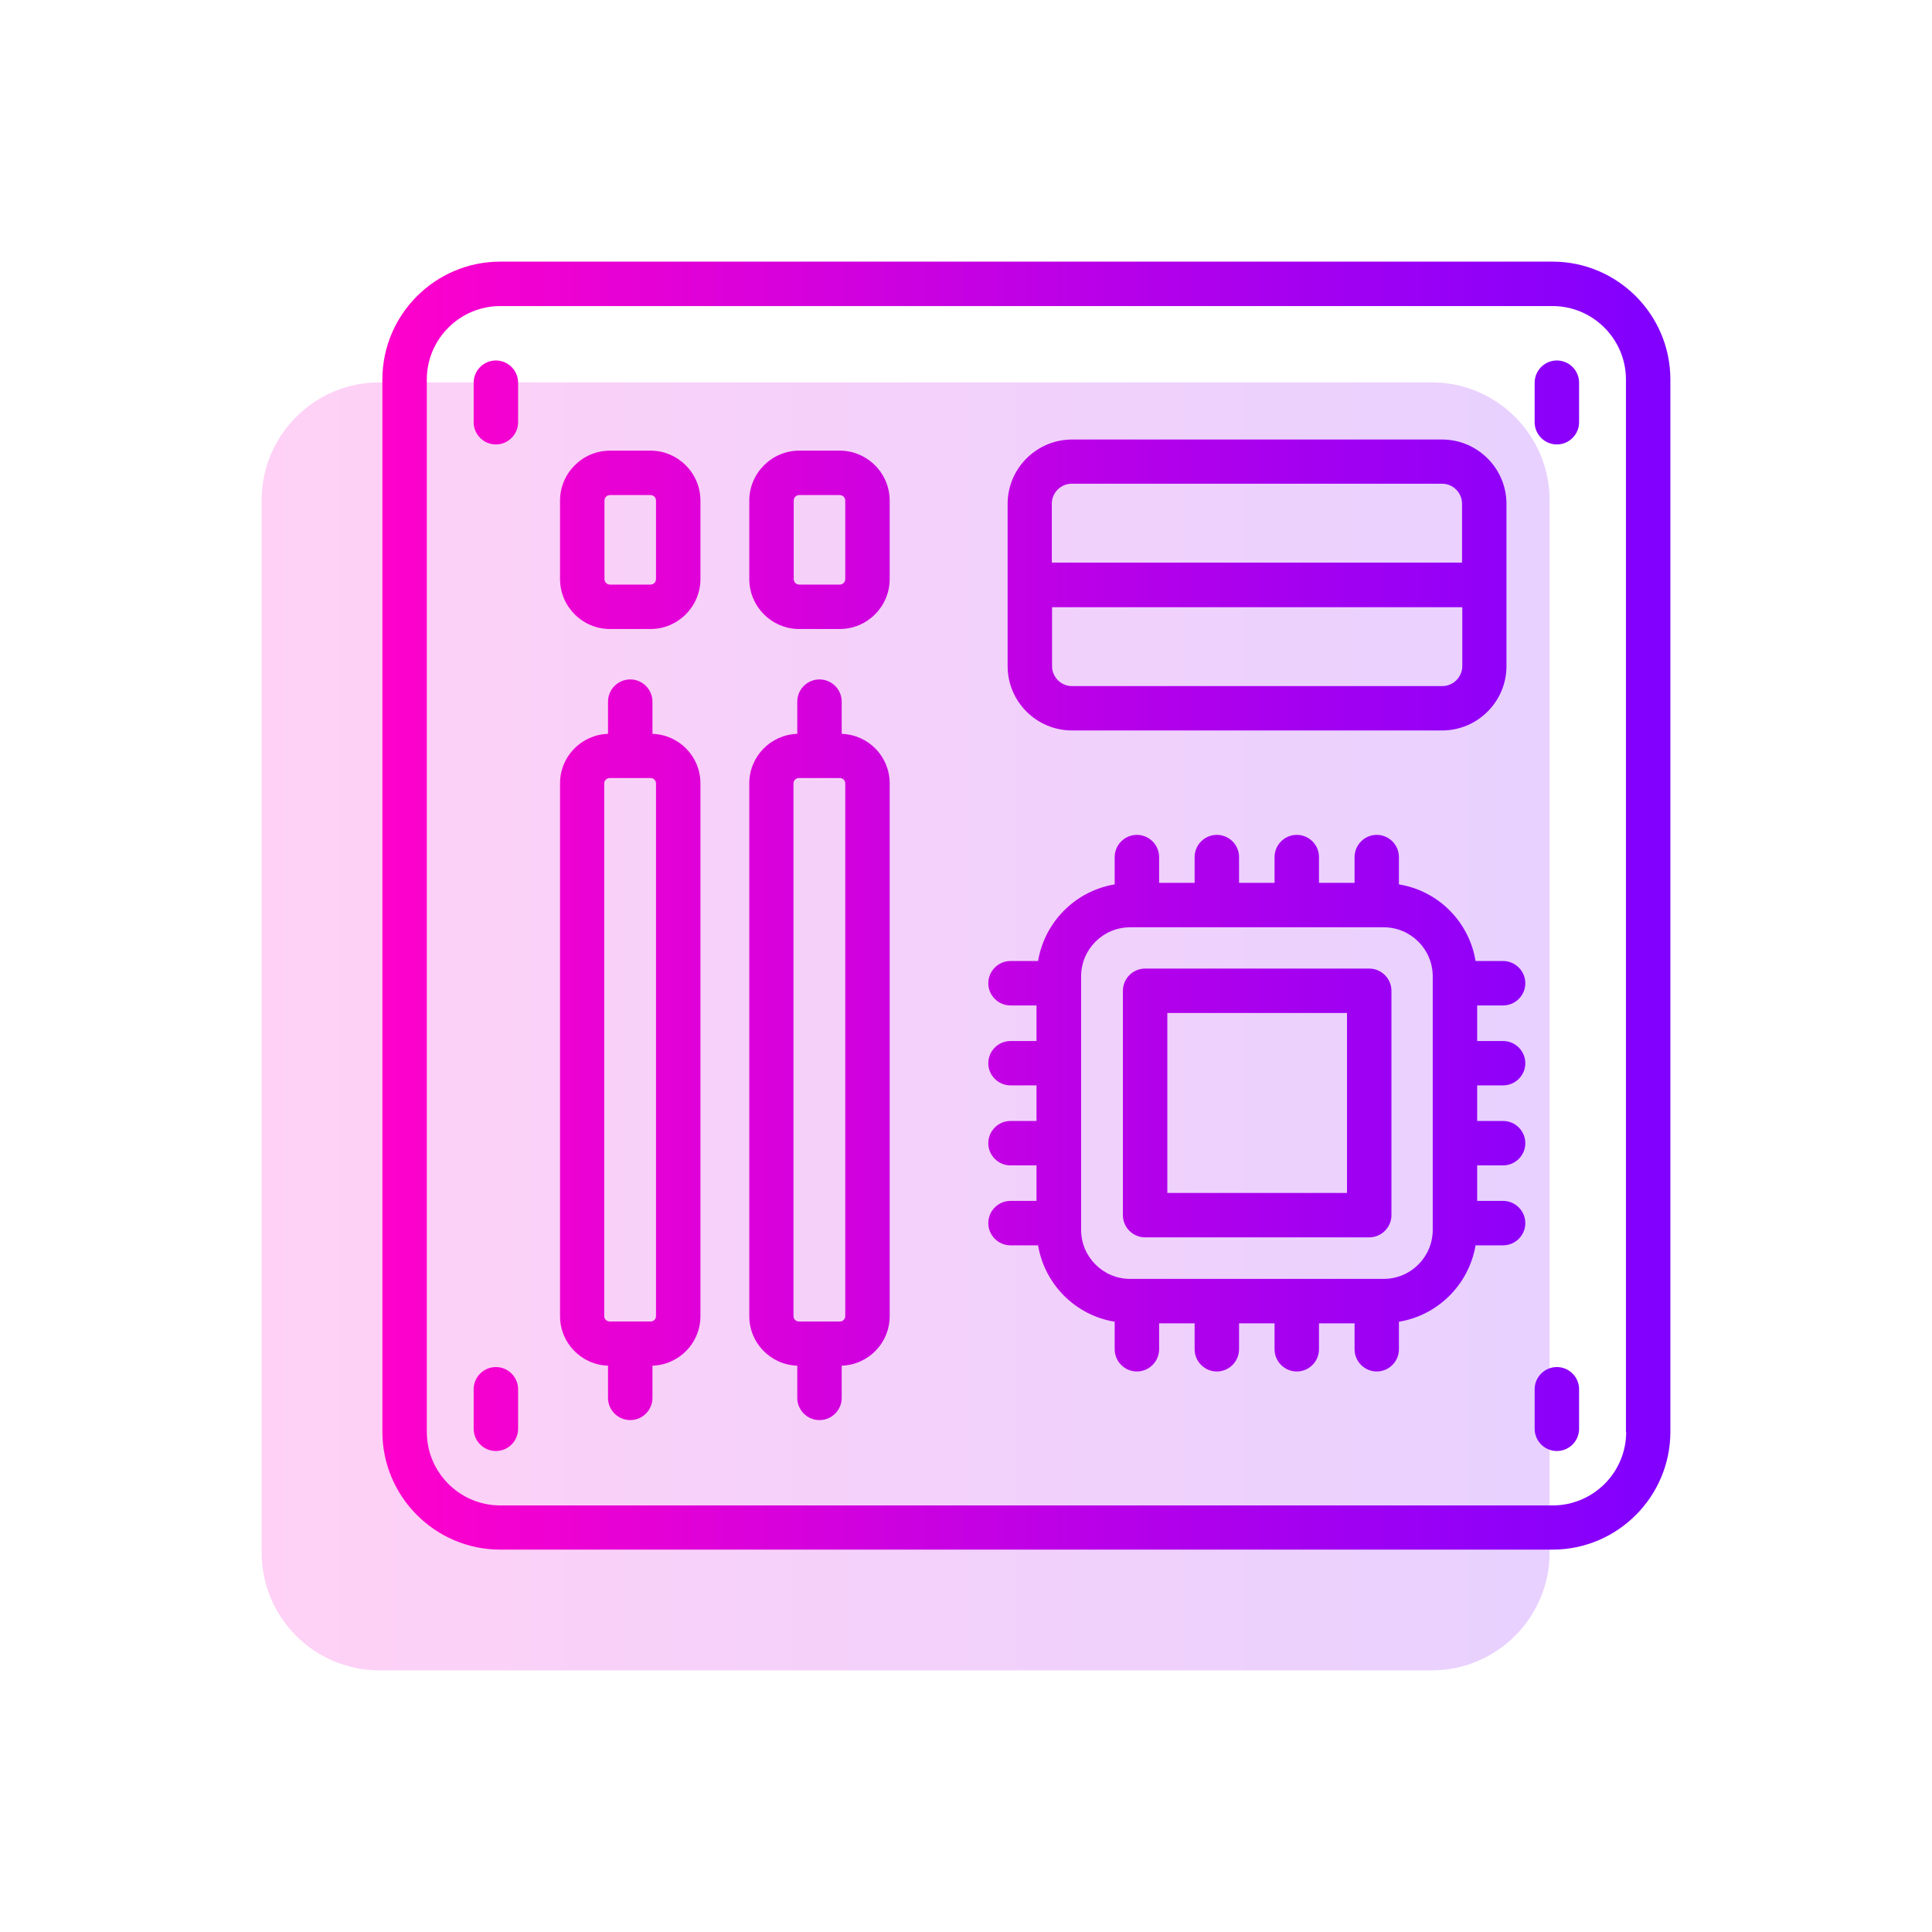
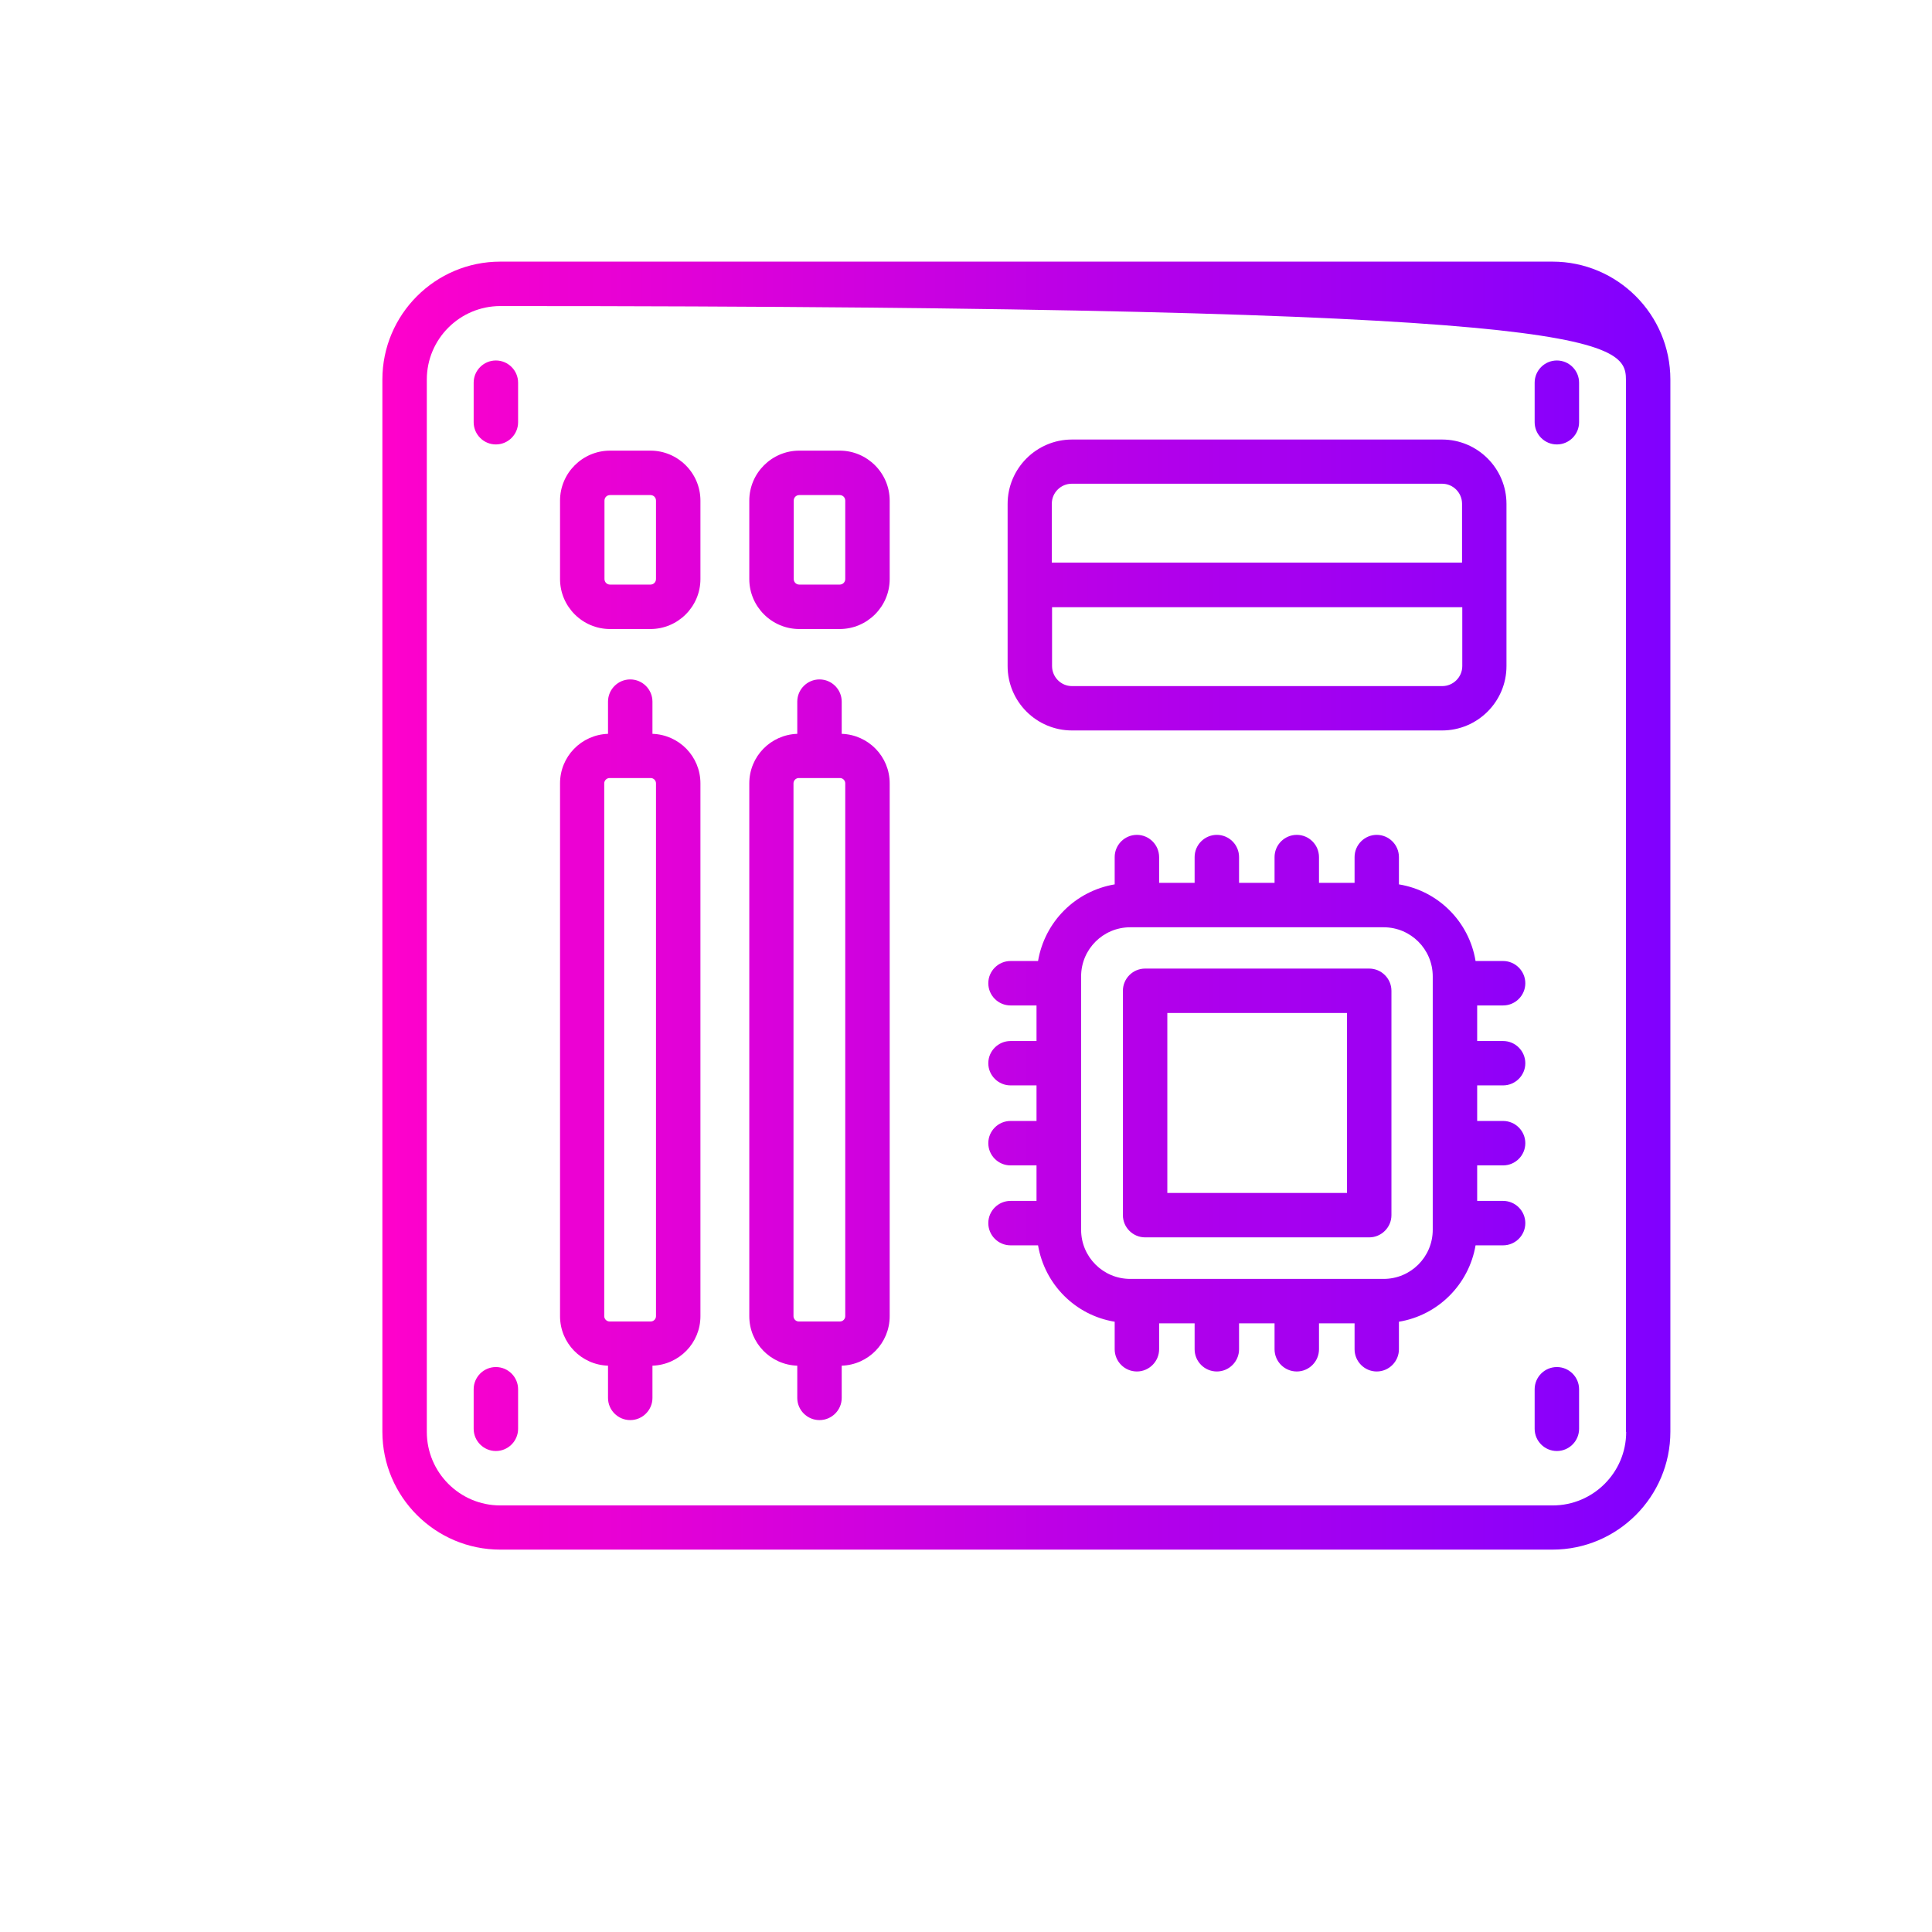
<svg xmlns="http://www.w3.org/2000/svg" width="24" height="24" viewBox="0 0 24 24" fill="none">
-   <path d="M17.785 4.75H4.715C3.906 4.75 3.25 5.406 3.25 6.215V19.285C3.25 20.094 3.906 20.75 4.715 20.75H17.785C18.594 20.75 19.25 20.094 19.25 19.285V6.215C19.25 5.406 18.594 4.75 17.785 4.75Z" fill="url(#paint0_linear_10_44)" fill-opacity="0.18" />
-   <path d="M19.288 3.25H6.215C5.407 3.25 4.75 3.907 4.75 4.715V17.785C4.75 18.593 5.407 19.25 6.215 19.25H19.285C20.093 19.25 20.75 18.593 20.75 17.785V4.715C20.75 3.907 20.093 3.25 19.285 3.25H19.288ZM20.201 17.788C20.201 18.293 19.79 18.701 19.288 18.701H6.215C5.71 18.701 5.302 18.29 5.302 17.788V4.715C5.302 4.21 5.713 3.802 6.215 3.802H19.285C19.79 3.802 20.198 4.213 20.198 4.715V17.785L20.201 17.788ZM6.436 4.754V5.245C6.436 5.397 6.312 5.521 6.16 5.521C6.008 5.521 5.884 5.397 5.884 5.245V4.754C5.884 4.602 6.008 4.478 6.16 4.478C6.312 4.478 6.436 4.602 6.436 4.754ZM19.616 4.754V5.245C19.616 5.397 19.492 5.521 19.34 5.521C19.188 5.521 19.064 5.397 19.064 5.245V4.754C19.064 4.602 19.188 4.478 19.34 4.478C19.492 4.478 19.616 4.602 19.616 4.754ZM6.436 17.258V17.749C6.436 17.901 6.312 18.025 6.16 18.025C6.008 18.025 5.884 17.901 5.884 17.749V17.258C5.884 17.106 6.008 16.982 6.16 16.982C6.312 16.982 6.436 17.106 6.436 17.258ZM19.616 17.258V17.749C19.616 17.901 19.492 18.025 19.34 18.025C19.188 18.025 19.064 17.901 19.064 17.749V17.258C19.064 17.106 19.188 16.982 19.34 16.982C19.492 16.982 19.616 17.106 19.616 17.258ZM8.105 9.116V8.716C8.105 8.564 7.981 8.44 7.829 8.44C7.677 8.44 7.553 8.564 7.553 8.716V9.116C7.222 9.127 6.957 9.397 6.957 9.731V16.35C6.957 16.684 7.222 16.954 7.553 16.965V17.366C7.553 17.517 7.677 17.641 7.829 17.641C7.981 17.641 8.105 17.517 8.105 17.366V16.965C8.436 16.954 8.701 16.684 8.701 16.35V9.731C8.701 9.397 8.436 9.127 8.105 9.116ZM8.149 16.35C8.149 16.386 8.119 16.416 8.083 16.416H7.573C7.537 16.416 7.506 16.386 7.506 16.35V9.731C7.506 9.695 7.537 9.665 7.573 9.665H8.083C8.119 9.665 8.149 9.695 8.149 9.731V16.35ZM10.456 9.116V8.716C10.456 8.564 10.332 8.44 10.18 8.44C10.028 8.44 9.904 8.564 9.904 8.716V9.116C9.573 9.127 9.308 9.397 9.308 9.731V16.35C9.308 16.684 9.573 16.954 9.904 16.965V17.366C9.904 17.517 10.028 17.641 10.18 17.641C10.332 17.641 10.456 17.517 10.456 17.366V16.965C10.787 16.954 11.052 16.684 11.052 16.35V9.731C11.052 9.397 10.787 9.127 10.456 9.116ZM10.5 16.35C10.5 16.386 10.47 16.416 10.434 16.416H9.923C9.887 16.416 9.857 16.386 9.857 16.35V9.731C9.857 9.695 9.887 9.665 9.923 9.665H10.434C10.47 9.665 10.5 9.695 10.5 9.731V16.35ZM8.08 5.598H7.578C7.236 5.598 6.957 5.877 6.957 6.219V7.193C6.957 7.535 7.236 7.814 7.578 7.814H8.08C8.422 7.814 8.701 7.535 8.701 7.193V6.219C8.701 5.877 8.422 5.598 8.08 5.598ZM8.149 7.193C8.149 7.231 8.119 7.262 8.08 7.262H7.578C7.539 7.262 7.509 7.231 7.509 7.193V6.219C7.509 6.18 7.539 6.15 7.578 6.15H8.08C8.119 6.15 8.149 6.18 8.149 6.219V7.193ZM10.431 5.598H9.929C9.587 5.598 9.308 5.877 9.308 6.219V7.193C9.308 7.535 9.587 7.814 9.929 7.814H10.431C10.773 7.814 11.052 7.535 11.052 7.193V6.219C11.052 5.877 10.773 5.598 10.431 5.598ZM10.5 7.193C10.5 7.231 10.47 7.262 10.431 7.262H9.929C9.89 7.262 9.86 7.231 9.86 7.193V6.219C9.86 6.18 9.89 6.15 9.929 6.15H10.431C10.47 6.15 10.5 6.18 10.5 6.219V7.193ZM13.317 9.074H17.914C18.355 9.074 18.714 8.716 18.714 8.274V6.26C18.714 5.819 18.355 5.46 17.914 5.46H13.317C12.876 5.46 12.517 5.819 12.517 6.26V8.274C12.517 8.716 12.876 9.074 13.317 9.074ZM17.914 8.523H13.317C13.179 8.523 13.069 8.41 13.069 8.274V7.543H18.165V8.274C18.165 8.412 18.052 8.523 17.916 8.523H17.914ZM13.317 6.009H17.914C18.052 6.009 18.162 6.122 18.162 6.257V6.989H13.066V6.257C13.066 6.119 13.179 6.009 13.314 6.009H13.317ZM17.009 12.032H14.225C14.073 12.032 13.949 12.156 13.949 12.308V15.095C13.949 15.247 14.073 15.371 14.225 15.371H17.009C17.16 15.371 17.285 15.247 17.285 15.095V12.308C17.285 12.156 17.16 12.032 17.009 12.032ZM16.733 14.819H14.501V12.584H16.733V14.819ZM18.672 12.49C18.824 12.49 18.948 12.366 18.948 12.214C18.948 12.063 18.824 11.938 18.672 11.938H18.33C18.25 11.45 17.867 11.066 17.378 10.986V10.647C17.378 10.495 17.254 10.371 17.102 10.371C16.951 10.371 16.827 10.495 16.827 10.647V10.967H16.385V10.647C16.385 10.495 16.261 10.371 16.109 10.371C15.957 10.371 15.833 10.495 15.833 10.647V10.967H15.392V10.647C15.392 10.495 15.268 10.371 15.116 10.371C14.964 10.371 14.84 10.495 14.84 10.647V10.967H14.399V10.647C14.399 10.495 14.274 10.371 14.123 10.371C13.971 10.371 13.847 10.495 13.847 10.647V10.986C13.358 11.069 12.978 11.45 12.895 11.938H12.553C12.401 11.938 12.277 12.063 12.277 12.214C12.277 12.366 12.401 12.49 12.553 12.49H12.876V12.932H12.553C12.401 12.932 12.277 13.056 12.277 13.208C12.277 13.359 12.401 13.483 12.553 13.483H12.876V13.925H12.553C12.401 13.925 12.277 14.049 12.277 14.201C12.277 14.353 12.401 14.477 12.553 14.477H12.876V14.918H12.553C12.401 14.918 12.277 15.042 12.277 15.194C12.277 15.346 12.401 15.47 12.553 15.47H12.895C12.978 15.956 13.358 16.339 13.847 16.419V16.761C13.847 16.913 13.971 17.037 14.123 17.037C14.274 17.037 14.399 16.913 14.399 16.761V16.439H14.84V16.761C14.84 16.913 14.964 17.037 15.116 17.037C15.268 17.037 15.392 16.913 15.392 16.761V16.439H15.833V16.761C15.833 16.913 15.957 17.037 16.109 17.037C16.261 17.037 16.385 16.913 16.385 16.761V16.439H16.827V16.761C16.827 16.913 16.951 17.037 17.102 17.037C17.254 17.037 17.378 16.913 17.378 16.761V16.419C17.864 16.339 18.247 15.956 18.33 15.47H18.672C18.824 15.47 18.948 15.346 18.948 15.194C18.948 15.042 18.824 14.918 18.672 14.918H18.35V14.477H18.672C18.824 14.477 18.948 14.353 18.948 14.201C18.948 14.049 18.824 13.925 18.672 13.925H18.35V13.483H18.672C18.824 13.483 18.948 13.359 18.948 13.208C18.948 13.056 18.824 12.932 18.672 12.932H18.35V12.49H18.672ZM17.798 15.277C17.798 15.614 17.525 15.887 17.188 15.887H14.04C13.703 15.887 13.43 15.614 13.43 15.277V12.129C13.43 11.792 13.703 11.519 14.04 11.519H17.188C17.525 11.519 17.798 11.792 17.798 12.129V15.277Z" fill="url(#paint1_linear_10_44)" />
+   <path d="M19.288 3.25H6.215C5.407 3.25 4.75 3.907 4.75 4.715V17.785C4.75 18.593 5.407 19.25 6.215 19.25H19.285C20.093 19.25 20.75 18.593 20.75 17.785V4.715C20.75 3.907 20.093 3.25 19.285 3.25H19.288ZM20.201 17.788C20.201 18.293 19.79 18.701 19.288 18.701H6.215C5.71 18.701 5.302 18.29 5.302 17.788V4.715C5.302 4.21 5.713 3.802 6.215 3.802C19.79 3.802 20.198 4.213 20.198 4.715V17.785L20.201 17.788ZM6.436 4.754V5.245C6.436 5.397 6.312 5.521 6.16 5.521C6.008 5.521 5.884 5.397 5.884 5.245V4.754C5.884 4.602 6.008 4.478 6.16 4.478C6.312 4.478 6.436 4.602 6.436 4.754ZM19.616 4.754V5.245C19.616 5.397 19.492 5.521 19.34 5.521C19.188 5.521 19.064 5.397 19.064 5.245V4.754C19.064 4.602 19.188 4.478 19.34 4.478C19.492 4.478 19.616 4.602 19.616 4.754ZM6.436 17.258V17.749C6.436 17.901 6.312 18.025 6.16 18.025C6.008 18.025 5.884 17.901 5.884 17.749V17.258C5.884 17.106 6.008 16.982 6.16 16.982C6.312 16.982 6.436 17.106 6.436 17.258ZM19.616 17.258V17.749C19.616 17.901 19.492 18.025 19.34 18.025C19.188 18.025 19.064 17.901 19.064 17.749V17.258C19.064 17.106 19.188 16.982 19.34 16.982C19.492 16.982 19.616 17.106 19.616 17.258ZM8.105 9.116V8.716C8.105 8.564 7.981 8.44 7.829 8.44C7.677 8.44 7.553 8.564 7.553 8.716V9.116C7.222 9.127 6.957 9.397 6.957 9.731V16.35C6.957 16.684 7.222 16.954 7.553 16.965V17.366C7.553 17.517 7.677 17.641 7.829 17.641C7.981 17.641 8.105 17.517 8.105 17.366V16.965C8.436 16.954 8.701 16.684 8.701 16.35V9.731C8.701 9.397 8.436 9.127 8.105 9.116ZM8.149 16.35C8.149 16.386 8.119 16.416 8.083 16.416H7.573C7.537 16.416 7.506 16.386 7.506 16.35V9.731C7.506 9.695 7.537 9.665 7.573 9.665H8.083C8.119 9.665 8.149 9.695 8.149 9.731V16.35ZM10.456 9.116V8.716C10.456 8.564 10.332 8.44 10.18 8.44C10.028 8.44 9.904 8.564 9.904 8.716V9.116C9.573 9.127 9.308 9.397 9.308 9.731V16.35C9.308 16.684 9.573 16.954 9.904 16.965V17.366C9.904 17.517 10.028 17.641 10.18 17.641C10.332 17.641 10.456 17.517 10.456 17.366V16.965C10.787 16.954 11.052 16.684 11.052 16.35V9.731C11.052 9.397 10.787 9.127 10.456 9.116ZM10.5 16.35C10.5 16.386 10.47 16.416 10.434 16.416H9.923C9.887 16.416 9.857 16.386 9.857 16.35V9.731C9.857 9.695 9.887 9.665 9.923 9.665H10.434C10.47 9.665 10.5 9.695 10.5 9.731V16.35ZM8.08 5.598H7.578C7.236 5.598 6.957 5.877 6.957 6.219V7.193C6.957 7.535 7.236 7.814 7.578 7.814H8.08C8.422 7.814 8.701 7.535 8.701 7.193V6.219C8.701 5.877 8.422 5.598 8.08 5.598ZM8.149 7.193C8.149 7.231 8.119 7.262 8.08 7.262H7.578C7.539 7.262 7.509 7.231 7.509 7.193V6.219C7.509 6.18 7.539 6.15 7.578 6.15H8.08C8.119 6.15 8.149 6.18 8.149 6.219V7.193ZM10.431 5.598H9.929C9.587 5.598 9.308 5.877 9.308 6.219V7.193C9.308 7.535 9.587 7.814 9.929 7.814H10.431C10.773 7.814 11.052 7.535 11.052 7.193V6.219C11.052 5.877 10.773 5.598 10.431 5.598ZM10.5 7.193C10.5 7.231 10.47 7.262 10.431 7.262H9.929C9.89 7.262 9.86 7.231 9.86 7.193V6.219C9.86 6.18 9.89 6.15 9.929 6.15H10.431C10.47 6.15 10.5 6.18 10.5 6.219V7.193ZM13.317 9.074H17.914C18.355 9.074 18.714 8.716 18.714 8.274V6.26C18.714 5.819 18.355 5.46 17.914 5.46H13.317C12.876 5.46 12.517 5.819 12.517 6.26V8.274C12.517 8.716 12.876 9.074 13.317 9.074ZM17.914 8.523H13.317C13.179 8.523 13.069 8.41 13.069 8.274V7.543H18.165V8.274C18.165 8.412 18.052 8.523 17.916 8.523H17.914ZM13.317 6.009H17.914C18.052 6.009 18.162 6.122 18.162 6.257V6.989H13.066V6.257C13.066 6.119 13.179 6.009 13.314 6.009H13.317ZM17.009 12.032H14.225C14.073 12.032 13.949 12.156 13.949 12.308V15.095C13.949 15.247 14.073 15.371 14.225 15.371H17.009C17.16 15.371 17.285 15.247 17.285 15.095V12.308C17.285 12.156 17.16 12.032 17.009 12.032ZM16.733 14.819H14.501V12.584H16.733V14.819ZM18.672 12.49C18.824 12.49 18.948 12.366 18.948 12.214C18.948 12.063 18.824 11.938 18.672 11.938H18.33C18.25 11.45 17.867 11.066 17.378 10.986V10.647C17.378 10.495 17.254 10.371 17.102 10.371C16.951 10.371 16.827 10.495 16.827 10.647V10.967H16.385V10.647C16.385 10.495 16.261 10.371 16.109 10.371C15.957 10.371 15.833 10.495 15.833 10.647V10.967H15.392V10.647C15.392 10.495 15.268 10.371 15.116 10.371C14.964 10.371 14.84 10.495 14.84 10.647V10.967H14.399V10.647C14.399 10.495 14.274 10.371 14.123 10.371C13.971 10.371 13.847 10.495 13.847 10.647V10.986C13.358 11.069 12.978 11.45 12.895 11.938H12.553C12.401 11.938 12.277 12.063 12.277 12.214C12.277 12.366 12.401 12.49 12.553 12.49H12.876V12.932H12.553C12.401 12.932 12.277 13.056 12.277 13.208C12.277 13.359 12.401 13.483 12.553 13.483H12.876V13.925H12.553C12.401 13.925 12.277 14.049 12.277 14.201C12.277 14.353 12.401 14.477 12.553 14.477H12.876V14.918H12.553C12.401 14.918 12.277 15.042 12.277 15.194C12.277 15.346 12.401 15.47 12.553 15.47H12.895C12.978 15.956 13.358 16.339 13.847 16.419V16.761C13.847 16.913 13.971 17.037 14.123 17.037C14.274 17.037 14.399 16.913 14.399 16.761V16.439H14.84V16.761C14.84 16.913 14.964 17.037 15.116 17.037C15.268 17.037 15.392 16.913 15.392 16.761V16.439H15.833V16.761C15.833 16.913 15.957 17.037 16.109 17.037C16.261 17.037 16.385 16.913 16.385 16.761V16.439H16.827V16.761C16.827 16.913 16.951 17.037 17.102 17.037C17.254 17.037 17.378 16.913 17.378 16.761V16.419C17.864 16.339 18.247 15.956 18.33 15.47H18.672C18.824 15.47 18.948 15.346 18.948 15.194C18.948 15.042 18.824 14.918 18.672 14.918H18.35V14.477H18.672C18.824 14.477 18.948 14.353 18.948 14.201C18.948 14.049 18.824 13.925 18.672 13.925H18.35V13.483H18.672C18.824 13.483 18.948 13.359 18.948 13.208C18.948 13.056 18.824 12.932 18.672 12.932H18.35V12.49H18.672ZM17.798 15.277C17.798 15.614 17.525 15.887 17.188 15.887H14.04C13.703 15.887 13.43 15.614 13.43 15.277V12.129C13.43 11.792 13.703 11.519 14.04 11.519H17.188C17.525 11.519 17.798 11.792 17.798 12.129V15.277Z" fill="url(#paint1_linear_10_44)" />
  <defs>
    <linearGradient id="paint0_linear_10_44" x1="3.25" y1="12.75" x2="19.25" y2="12.75" gradientUnits="userSpaceOnUse">
      <stop stop-color="#FF01CB" />
      <stop offset="1" stop-color="#8000FF" />
    </linearGradient>
    <linearGradient id="paint1_linear_10_44" x1="4.75" y1="11.25" x2="20.75" y2="11.25" gradientUnits="userSpaceOnUse">
      <stop stop-color="#FF01CB" />
      <stop offset="1" stop-color="#8000FF" />
    </linearGradient>
  </defs>
</svg>